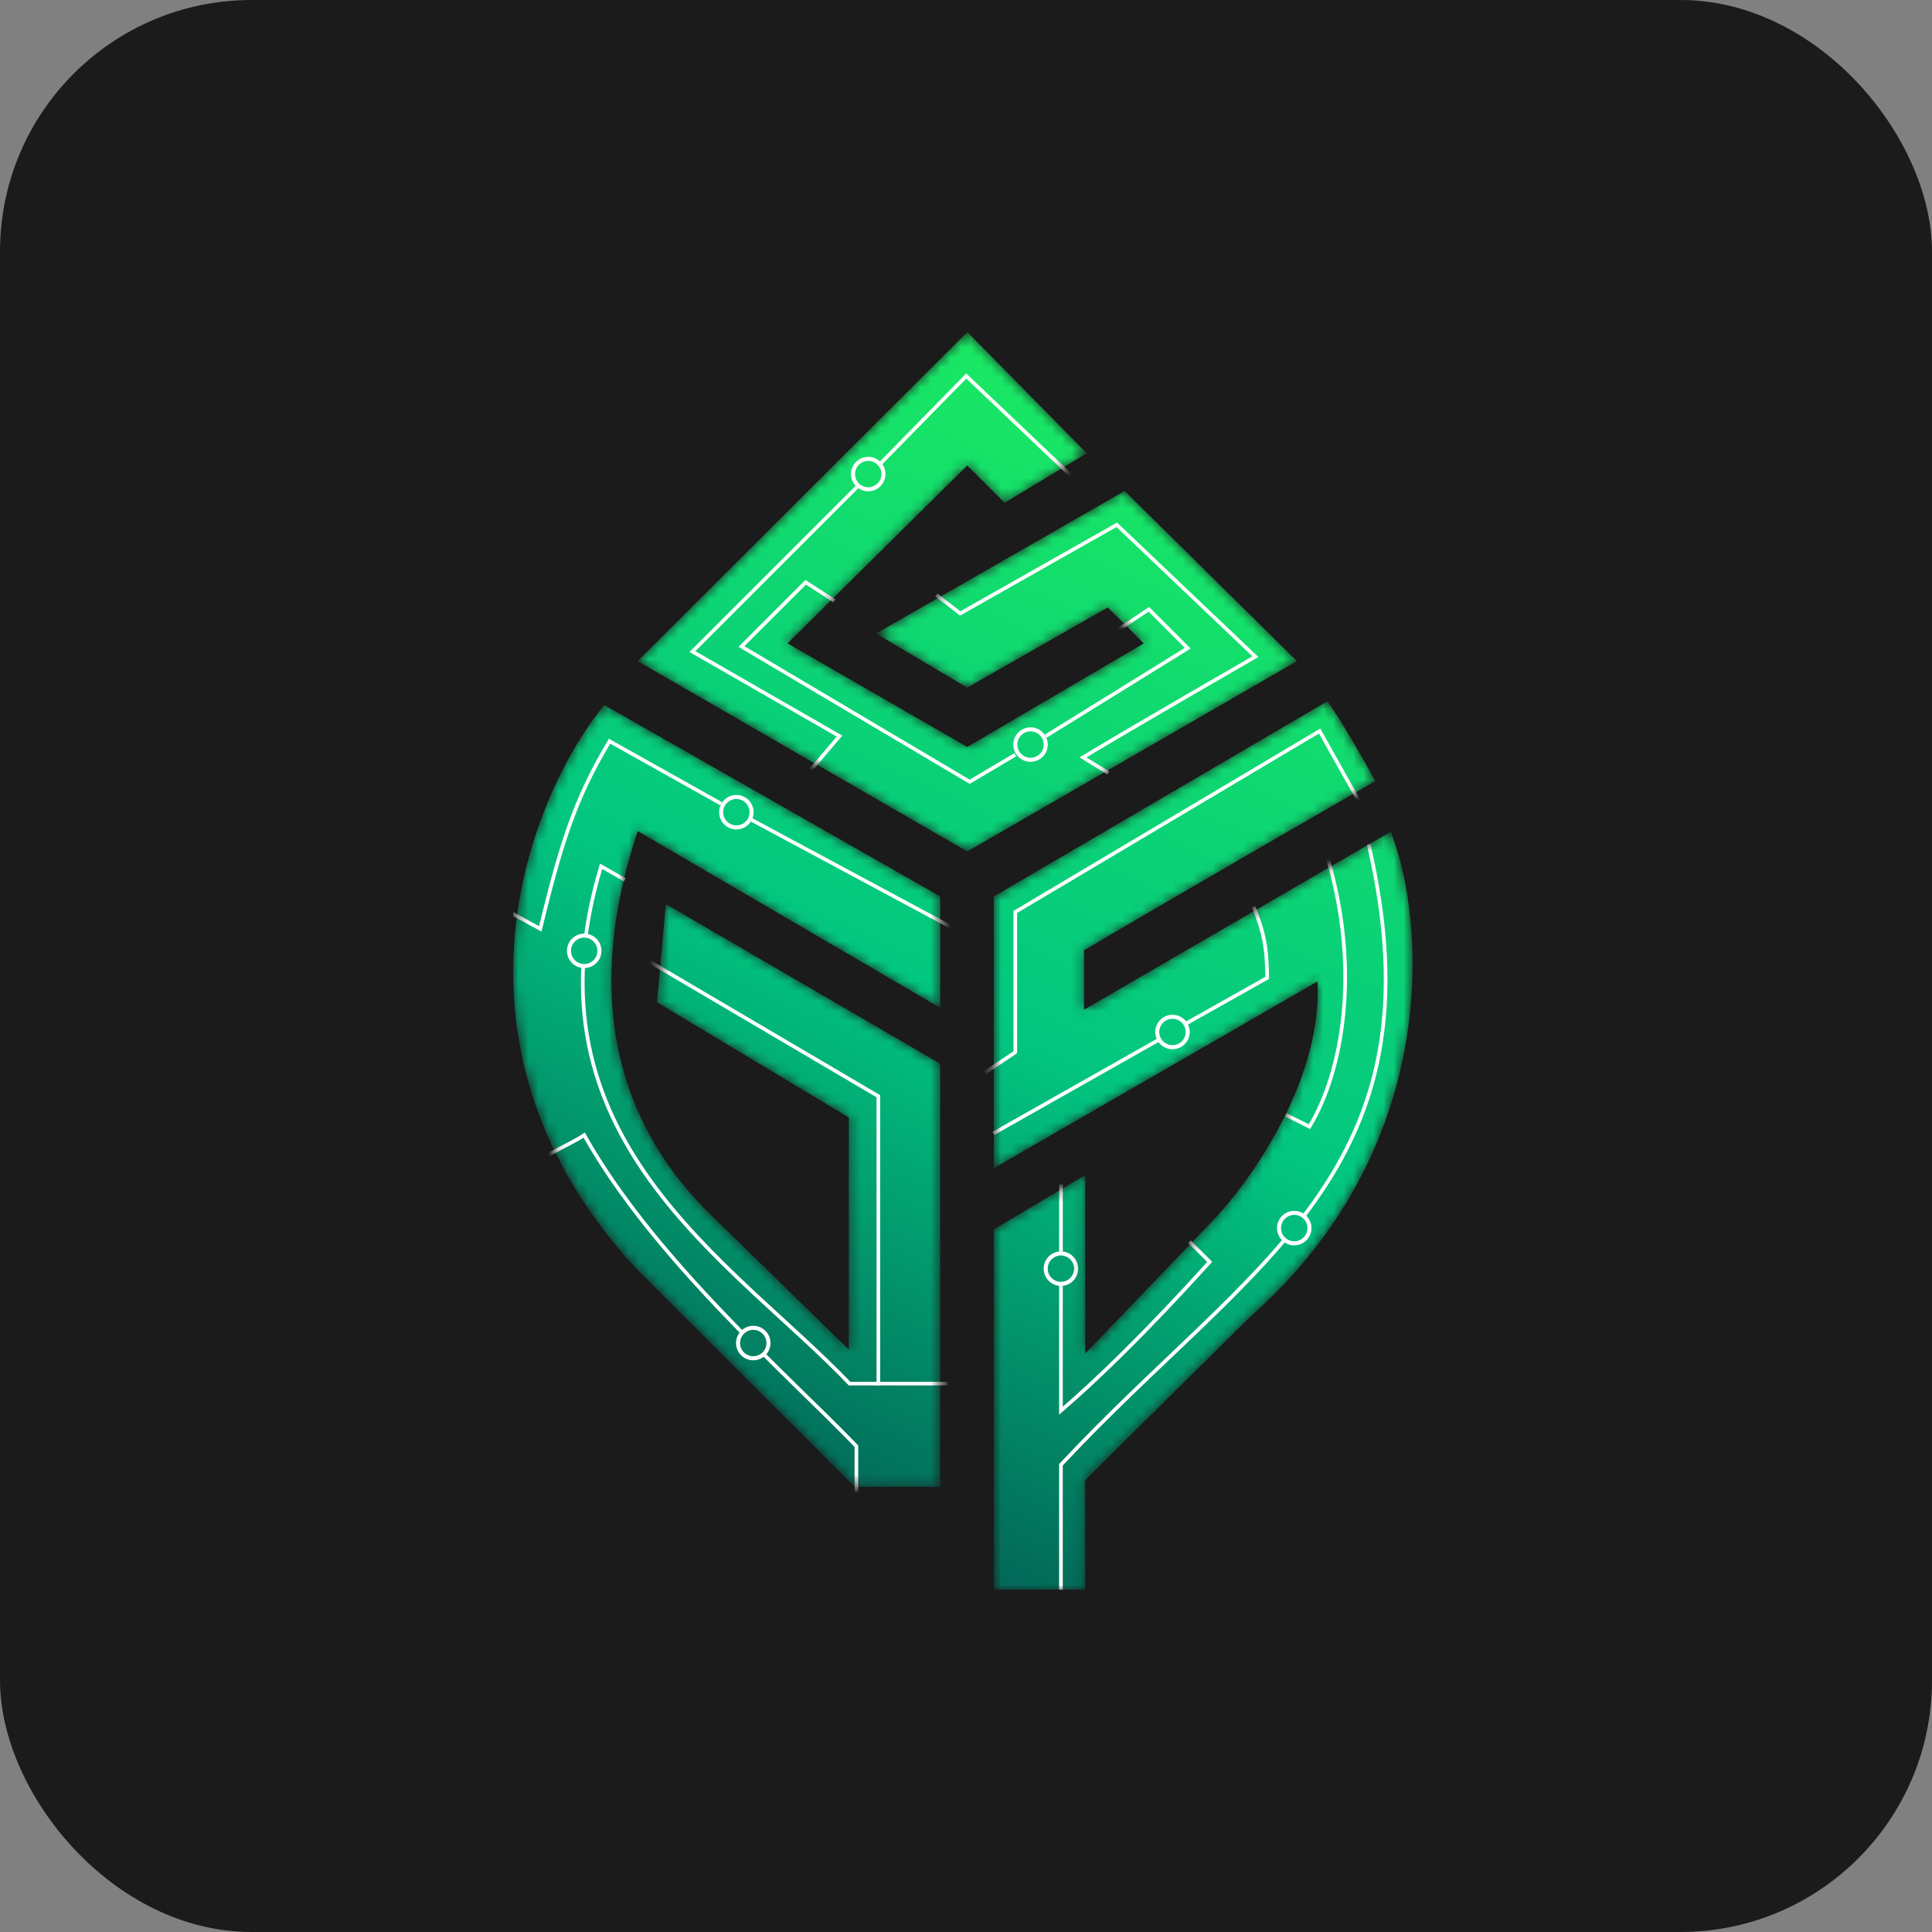
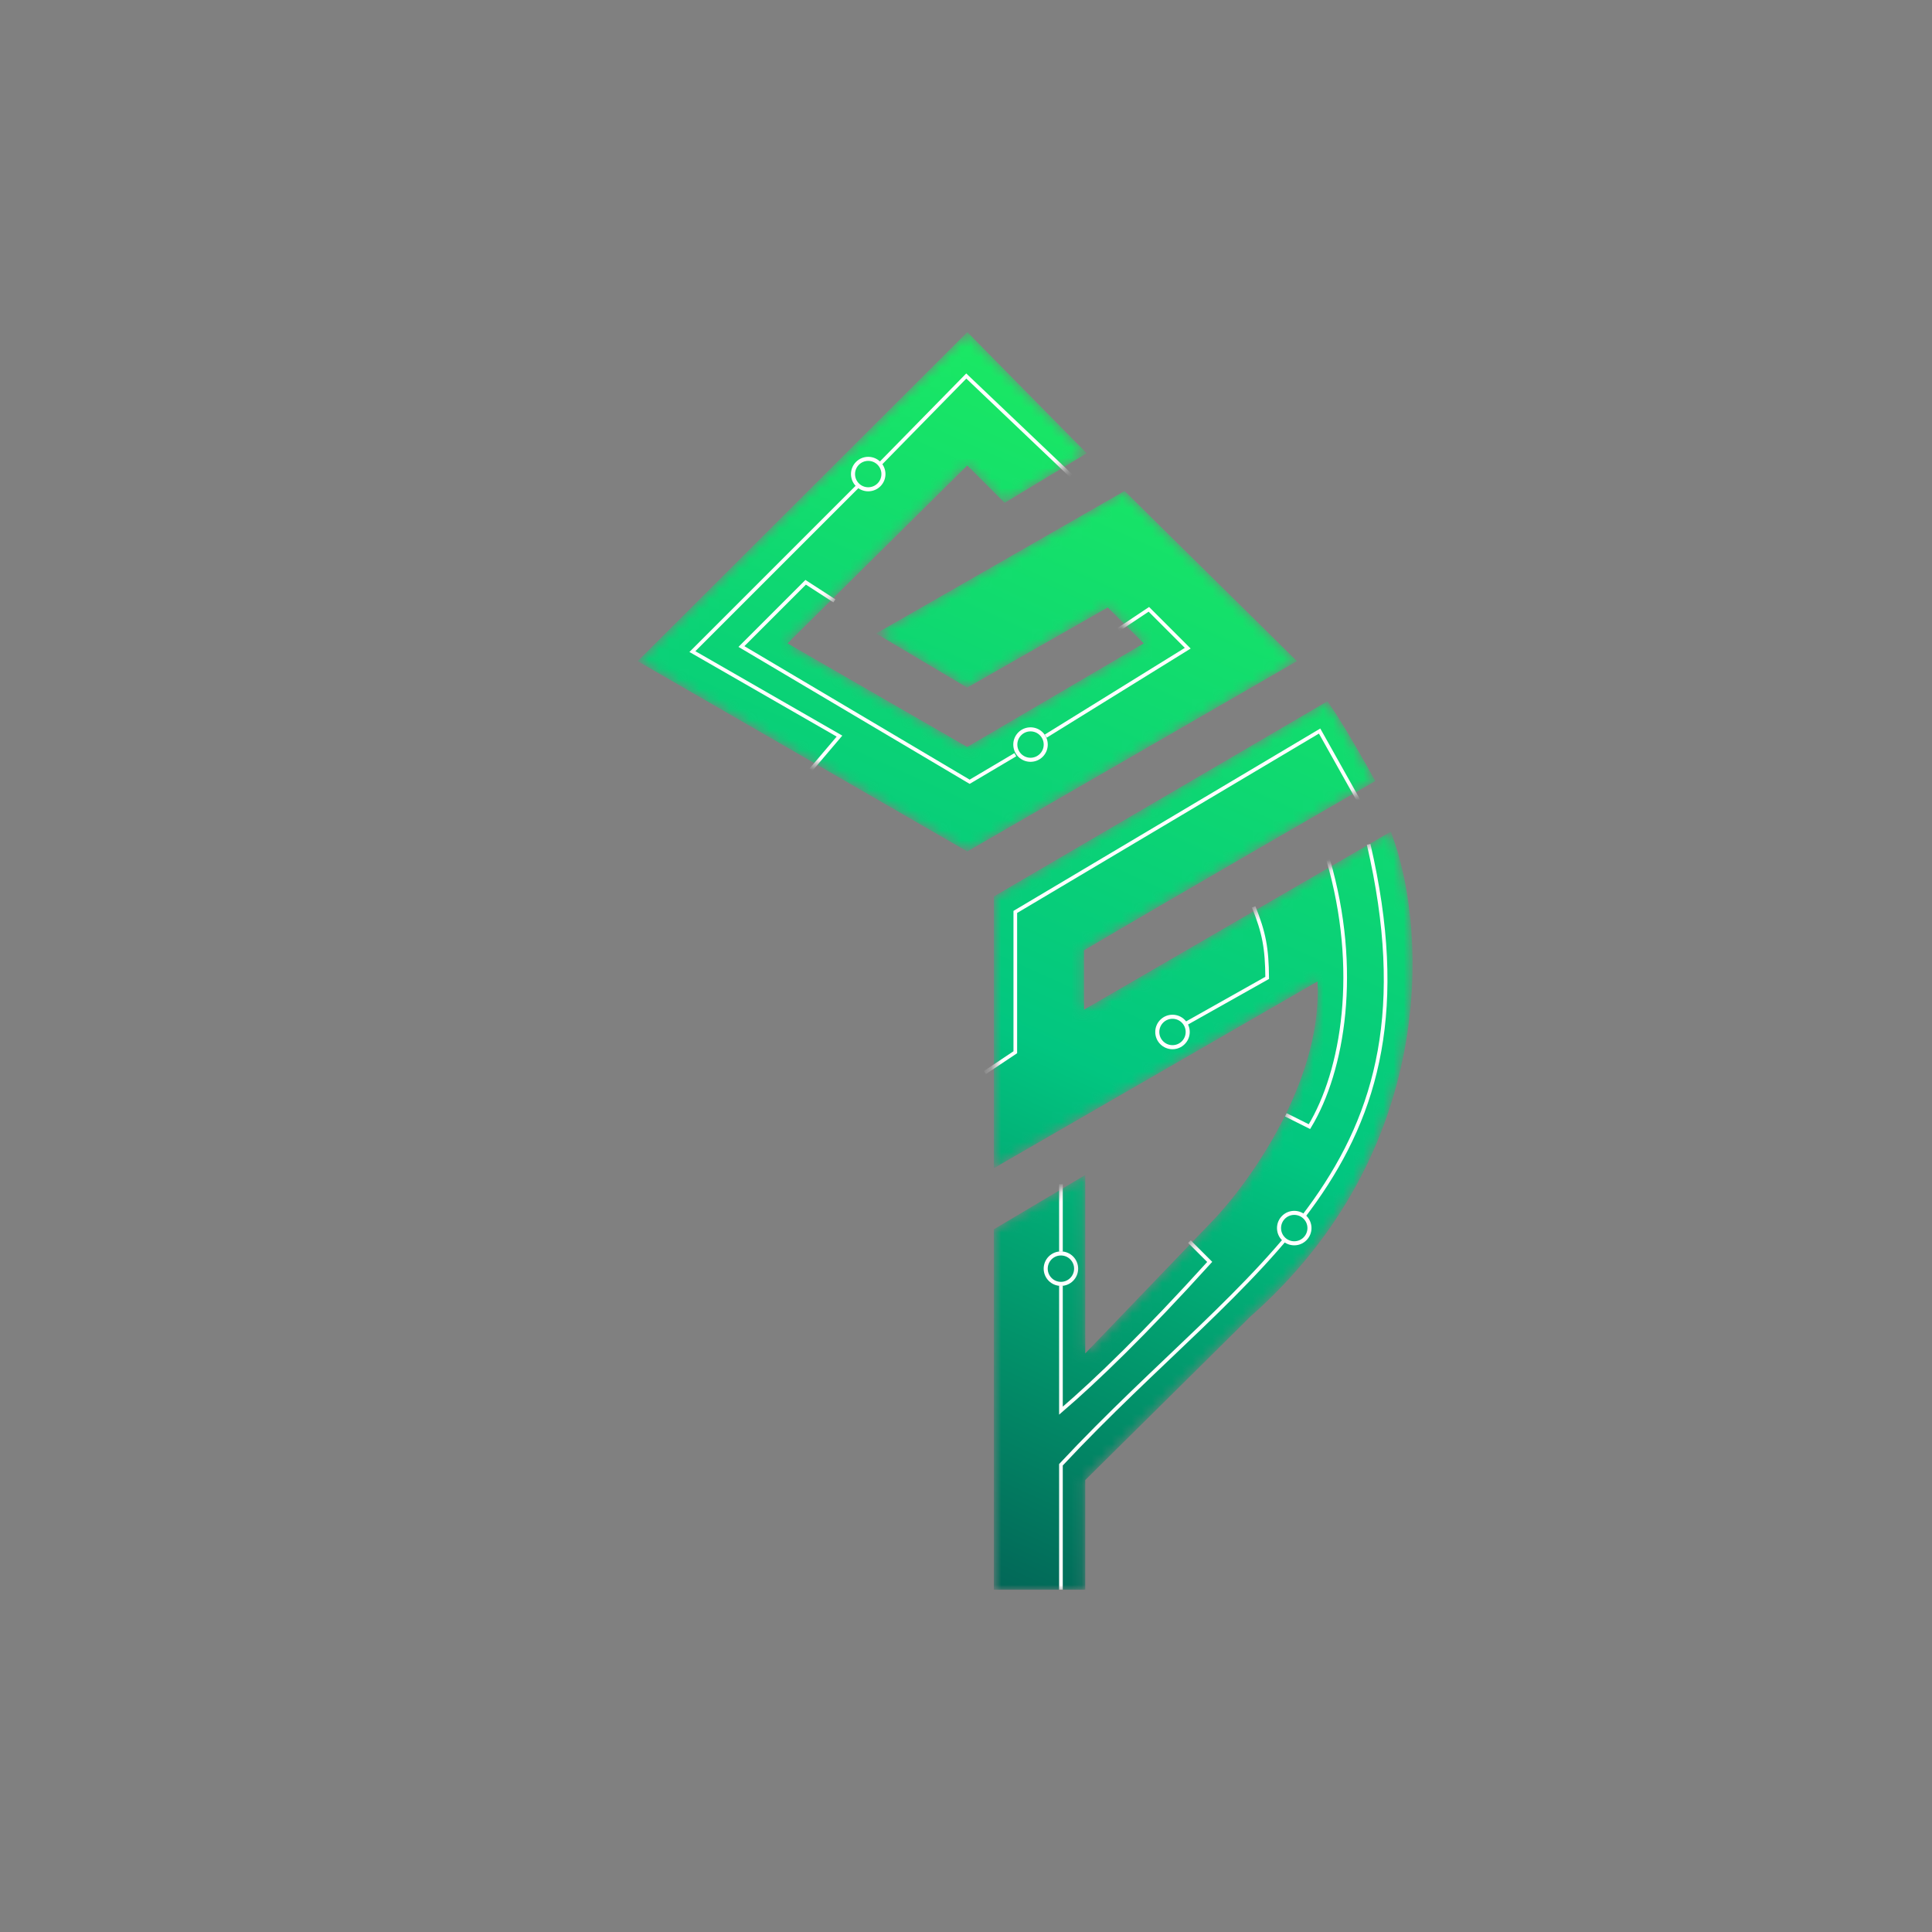
<svg xmlns="http://www.w3.org/2000/svg" width="192" height="192" viewBox="0 0 192 192" fill="none">
  <rect x="0" y="0" width="192" height="192" fill="#808080" stroke="none" />
-   <rect width="192" height="192" rx="25" fill="#1B1B1B" />
  <g clip-path="url(#clip0_1_33)">
    <mask id="mask0_1_33" style="mask-type:luminance" maskUnits="userSpaceOnUse" x="51" y="33" width="90" height="125">
      <path d="M96.133 33L63.368 65.706L96.127 84.619L128.892 65.702L111.765 48.789L87.064 62.957L96.117 68.336L110.087 60.367L113.665 63.939L96.123 74.231L78.265 63.935L96.124 46.261L99.841 49.972L108.002 45.042L96.133 33Z" fill="white" />
      <path d="M132.453 70.467L131.923 69.684L98.767 89.09V116.093L130.93 97.536C131.173 102.09 129.736 106.761 127.693 110.892C125.427 115.475 122.47 119.286 120.461 121.373L107.85 134.506V116.773L98.767 122.17V158H107.85V147.087C115.275 139.749 123.612 131.484 124.234 130.865C142.897 114.408 141.632 92.688 138.628 83.805L138.232 82.636L107.733 100.34V94.439C112.409 91.677 119.267 87.691 125.038 84.347C128.026 82.617 130.722 81.058 132.671 79.933C133.646 79.371 134.433 78.916 134.977 78.603L135.821 78.116C135.821 78.116 135.821 78.116 135.317 77.243L135.821 78.116L136.68 77.621L136.2 76.755L136.125 76.796C136.2 76.755 136.2 76.755 136.2 76.755L136.198 76.752L136.173 76.707C136.155 76.675 136.13 76.629 136.097 76.57C136.03 76.452 135.934 76.281 135.815 76.069C135.576 75.646 135.243 75.061 134.866 74.409C134.116 73.115 133.175 71.535 132.453 70.467Z" fill="white" />
-       <path d="M93.436 89.082L60.037 70.056L59.501 70.754C55.892 75.452 51.786 83.814 51.1 93.741C50.41 103.707 53.171 115.218 63.261 126.112L63.275 126.127L84.945 147.759H93.436V105.71L66.165 89.845L65.296 99.608L84.354 111.056V134.115L70.594 120.679C67.155 117.328 63.655 112.609 61.906 106.213C60.225 100.066 60.14 92.296 63.378 82.595L93.436 100.154V89.082Z" fill="white" />
    </mask>
    <g mask="url(#mask0_1_33)">
      <path d="M96.133 33L63.368 65.706L96.127 84.619L128.892 65.702L111.765 48.789L87.064 62.957L96.117 68.336L110.087 60.367L113.665 63.939L96.123 74.231L78.265 63.935L96.124 46.261L99.841 49.972L108.002 45.042L96.133 33Z" fill="url(#paint0_linear_1_33)" />
      <path d="M132.453 70.467L131.923 69.684L98.767 89.09V116.093L130.93 97.536C131.173 102.09 129.736 106.761 127.693 110.892C125.427 115.475 122.47 119.286 120.461 121.373L107.85 134.506V116.773L98.767 122.17V158H107.85V147.087C115.275 139.749 123.612 131.484 124.234 130.865C142.897 114.408 141.632 92.688 138.628 83.805L138.232 82.636L107.733 100.34V94.439C112.409 91.677 119.267 87.691 125.038 84.347C128.026 82.617 130.722 81.058 132.671 79.933C133.646 79.371 134.433 78.916 134.977 78.603L135.821 78.116C135.821 78.116 135.821 78.116 135.317 77.243L135.821 78.116L136.68 77.621L136.2 76.755L136.125 76.796C136.2 76.755 136.2 76.755 136.2 76.755L136.198 76.752L136.173 76.707C136.155 76.675 136.13 76.629 136.097 76.57C136.03 76.452 135.934 76.281 135.815 76.069C135.576 75.646 135.243 75.061 134.866 74.409C134.116 73.115 133.175 71.535 132.453 70.467Z" fill="url(#paint1_linear_1_33)" />
      <path d="M93.436 89.082L60.037 70.056L59.501 70.754C55.892 75.452 51.786 83.814 51.1 93.741C50.41 103.707 53.171 115.218 63.261 126.112L63.275 126.127L84.945 147.759H93.436V105.71L66.165 89.845L65.296 99.608L84.354 111.056V134.115L70.594 120.679C67.155 117.328 63.655 112.609 61.906 106.213C60.225 100.066 60.14 92.296 63.378 82.595L93.436 100.154V89.082Z" fill="url(#paint2_linear_1_33)" />
      <path d="M73.178 82.227C74.014 82.227 74.691 81.55 74.691 80.715C74.691 79.88 74.014 79.203 73.178 79.203C72.343 79.203 71.666 79.88 71.666 80.715C71.666 81.55 72.343 82.227 73.178 82.227Z" stroke="white" stroke-width="0.403" />
      <path d="M105.433 127.59C106.268 127.59 106.945 126.913 106.945 126.078C106.945 125.243 106.268 124.566 105.433 124.566C104.598 124.566 103.921 125.243 103.921 126.078C103.921 126.913 104.598 127.59 105.433 127.59Z" stroke="white" stroke-width="0.403" />
      <path d="M116.521 104.069C117.356 104.069 118.033 103.392 118.033 102.557C118.033 101.721 117.356 101.044 116.521 101.044C115.686 101.044 115.009 101.721 115.009 102.557C115.009 103.392 115.686 104.069 116.521 104.069Z" stroke="white" stroke-width="0.403" />
      <path d="M102.412 75.507C103.247 75.507 103.924 74.83 103.924 73.995C103.924 73.159 103.247 72.482 102.412 72.482C101.577 72.482 100.9 73.159 100.9 73.995C100.9 74.83 101.577 75.507 102.412 75.507Z" stroke="white" stroke-width="0.403" />
      <path d="M86.283 48.625C87.118 48.625 87.795 47.948 87.795 47.113C87.795 46.278 87.118 45.601 86.283 45.601C85.448 45.601 84.771 46.278 84.771 47.113C84.771 47.948 85.448 48.625 86.283 48.625Z" stroke="white" stroke-width="0.403" />
      <path d="M105.435 158V145.567C124.42 125.237 143.573 116.501 136.013 83.907" stroke="white" stroke-width="0.363" />
      <path d="M105.435 117.677V124.397M118.204 123.39L120.22 125.406C113.835 132.462 108.963 137.166 105.435 140.191V127.758" stroke="white" stroke-width="0.363" />
      <path d="M127.78 110.789L130.132 111.965C133.492 106.421 135.172 96.34 131.98 85.419" stroke="white" stroke-width="0.363" />
-       <path d="M98.715 112.637L115.348 103.228M124.588 90.124C125.621 92.694 125.909 94.243 125.932 97.18L117.868 101.716" stroke="white" stroke-width="0.363" />
+       <path d="M98.715 112.637M124.588 90.124C125.621 92.694 125.909 94.243 125.932 97.18L117.868 101.716" stroke="white" stroke-width="0.363" />
      <path d="M97.875 106.589L100.899 104.572V90.627L131.141 72.65L135.006 79.539" stroke="white" stroke-width="0.363" />
      <path d="M85.106 148.256V143.719C78.046 136.401 64.945 125.07 58.057 112.805C57.519 113.209 55.481 114.206 54.361 114.822" stroke="white" stroke-width="0.363" />
      <path d="M49.992 90.292L53.688 92.308C55.704 84.075 57.048 79.539 60.576 73.659L71.665 79.875M94.85 92.308L74.521 81.387" stroke="white" stroke-width="0.363" />
      <path d="M62.088 87.436L59.736 86.091C51.577 113.11 72.751 125.285 84.433 137.503H94.178" stroke="white" stroke-width="0.363" />
      <path d="M87.29 137.671V108.941L64.44 95.5" stroke="white" stroke-width="0.363" />
      <path d="M80.571 76.515L83.427 73.154L68.81 64.754L85.275 48.289M106.445 47.281L96.028 37.368L87.459 46.105" stroke="white" stroke-width="0.363" />
      <path d="M82.922 59.714L80.066 57.866L73.682 64.25L96.363 77.691L100.9 75.003M111.148 62.57L114.173 60.554L118.037 64.418L103.924 73.155" stroke="white" stroke-width="0.363" />
-       <path d="M93.046 59.115L95.423 60.963L110.982 52.154L124.759 65.258C124.759 65.258 113.166 71.93 107.622 75.266C108.476 75.791 109.319 76.309 110.142 76.815" stroke="white" stroke-width="0.363" />
-       <path d="M58.058 96.004C58.893 96.004 59.57 95.327 59.57 94.492C59.57 93.657 58.893 92.98 58.058 92.98C57.222 92.98 56.545 93.657 56.545 94.492C56.545 95.327 57.222 96.004 58.058 96.004Z" fill="#02B87A" stroke="white" stroke-width="0.403" />
      <path d="M74.859 134.983C75.695 134.983 76.371 134.306 76.371 133.471C76.371 132.636 75.695 131.959 74.859 131.959C74.024 131.959 73.347 132.636 73.347 133.471C73.347 134.306 74.024 134.983 74.859 134.983Z" fill="#028263" stroke="white" stroke-width="0.403" />
      <path d="M128.62 123.558C129.456 123.558 130.133 122.881 130.133 122.045C130.133 121.21 129.456 120.533 128.62 120.533C127.785 120.533 127.108 121.21 127.108 122.045C127.108 122.881 127.785 123.558 128.62 123.558Z" fill="#02BE7D" stroke="white" stroke-width="0.403" />
    </g>
  </g>
  <defs>
    <linearGradient id="paint0_linear_1_33" x1="125.854" y1="38.651" x2="66.287" y2="170.378" gradientUnits="userSpaceOnUse">
      <stop stop-color="#1DEC60" />
      <stop offset="0.474" stop-color="#02C680" />
      <stop offset="1" stop-color="#023944" />
    </linearGradient>
    <linearGradient id="paint1_linear_1_33" x1="125.854" y1="38.651" x2="66.287" y2="170.378" gradientUnits="userSpaceOnUse">
      <stop stop-color="#1DEC60" />
      <stop offset="0.474" stop-color="#02C680" />
      <stop offset="1" stop-color="#023944" />
    </linearGradient>
    <linearGradient id="paint2_linear_1_33" x1="125.854" y1="38.651" x2="66.287" y2="170.378" gradientUnits="userSpaceOnUse">
      <stop stop-color="#1DEC60" />
      <stop offset="0.474" stop-color="#02C680" />
      <stop offset="1" stop-color="#023944" />
    </linearGradient>
    <clipPath id="clip0_1_33">
      <rect width="90" height="125" fill="white" transform="translate(51 33)" />
    </clipPath>
  </defs>
</svg>